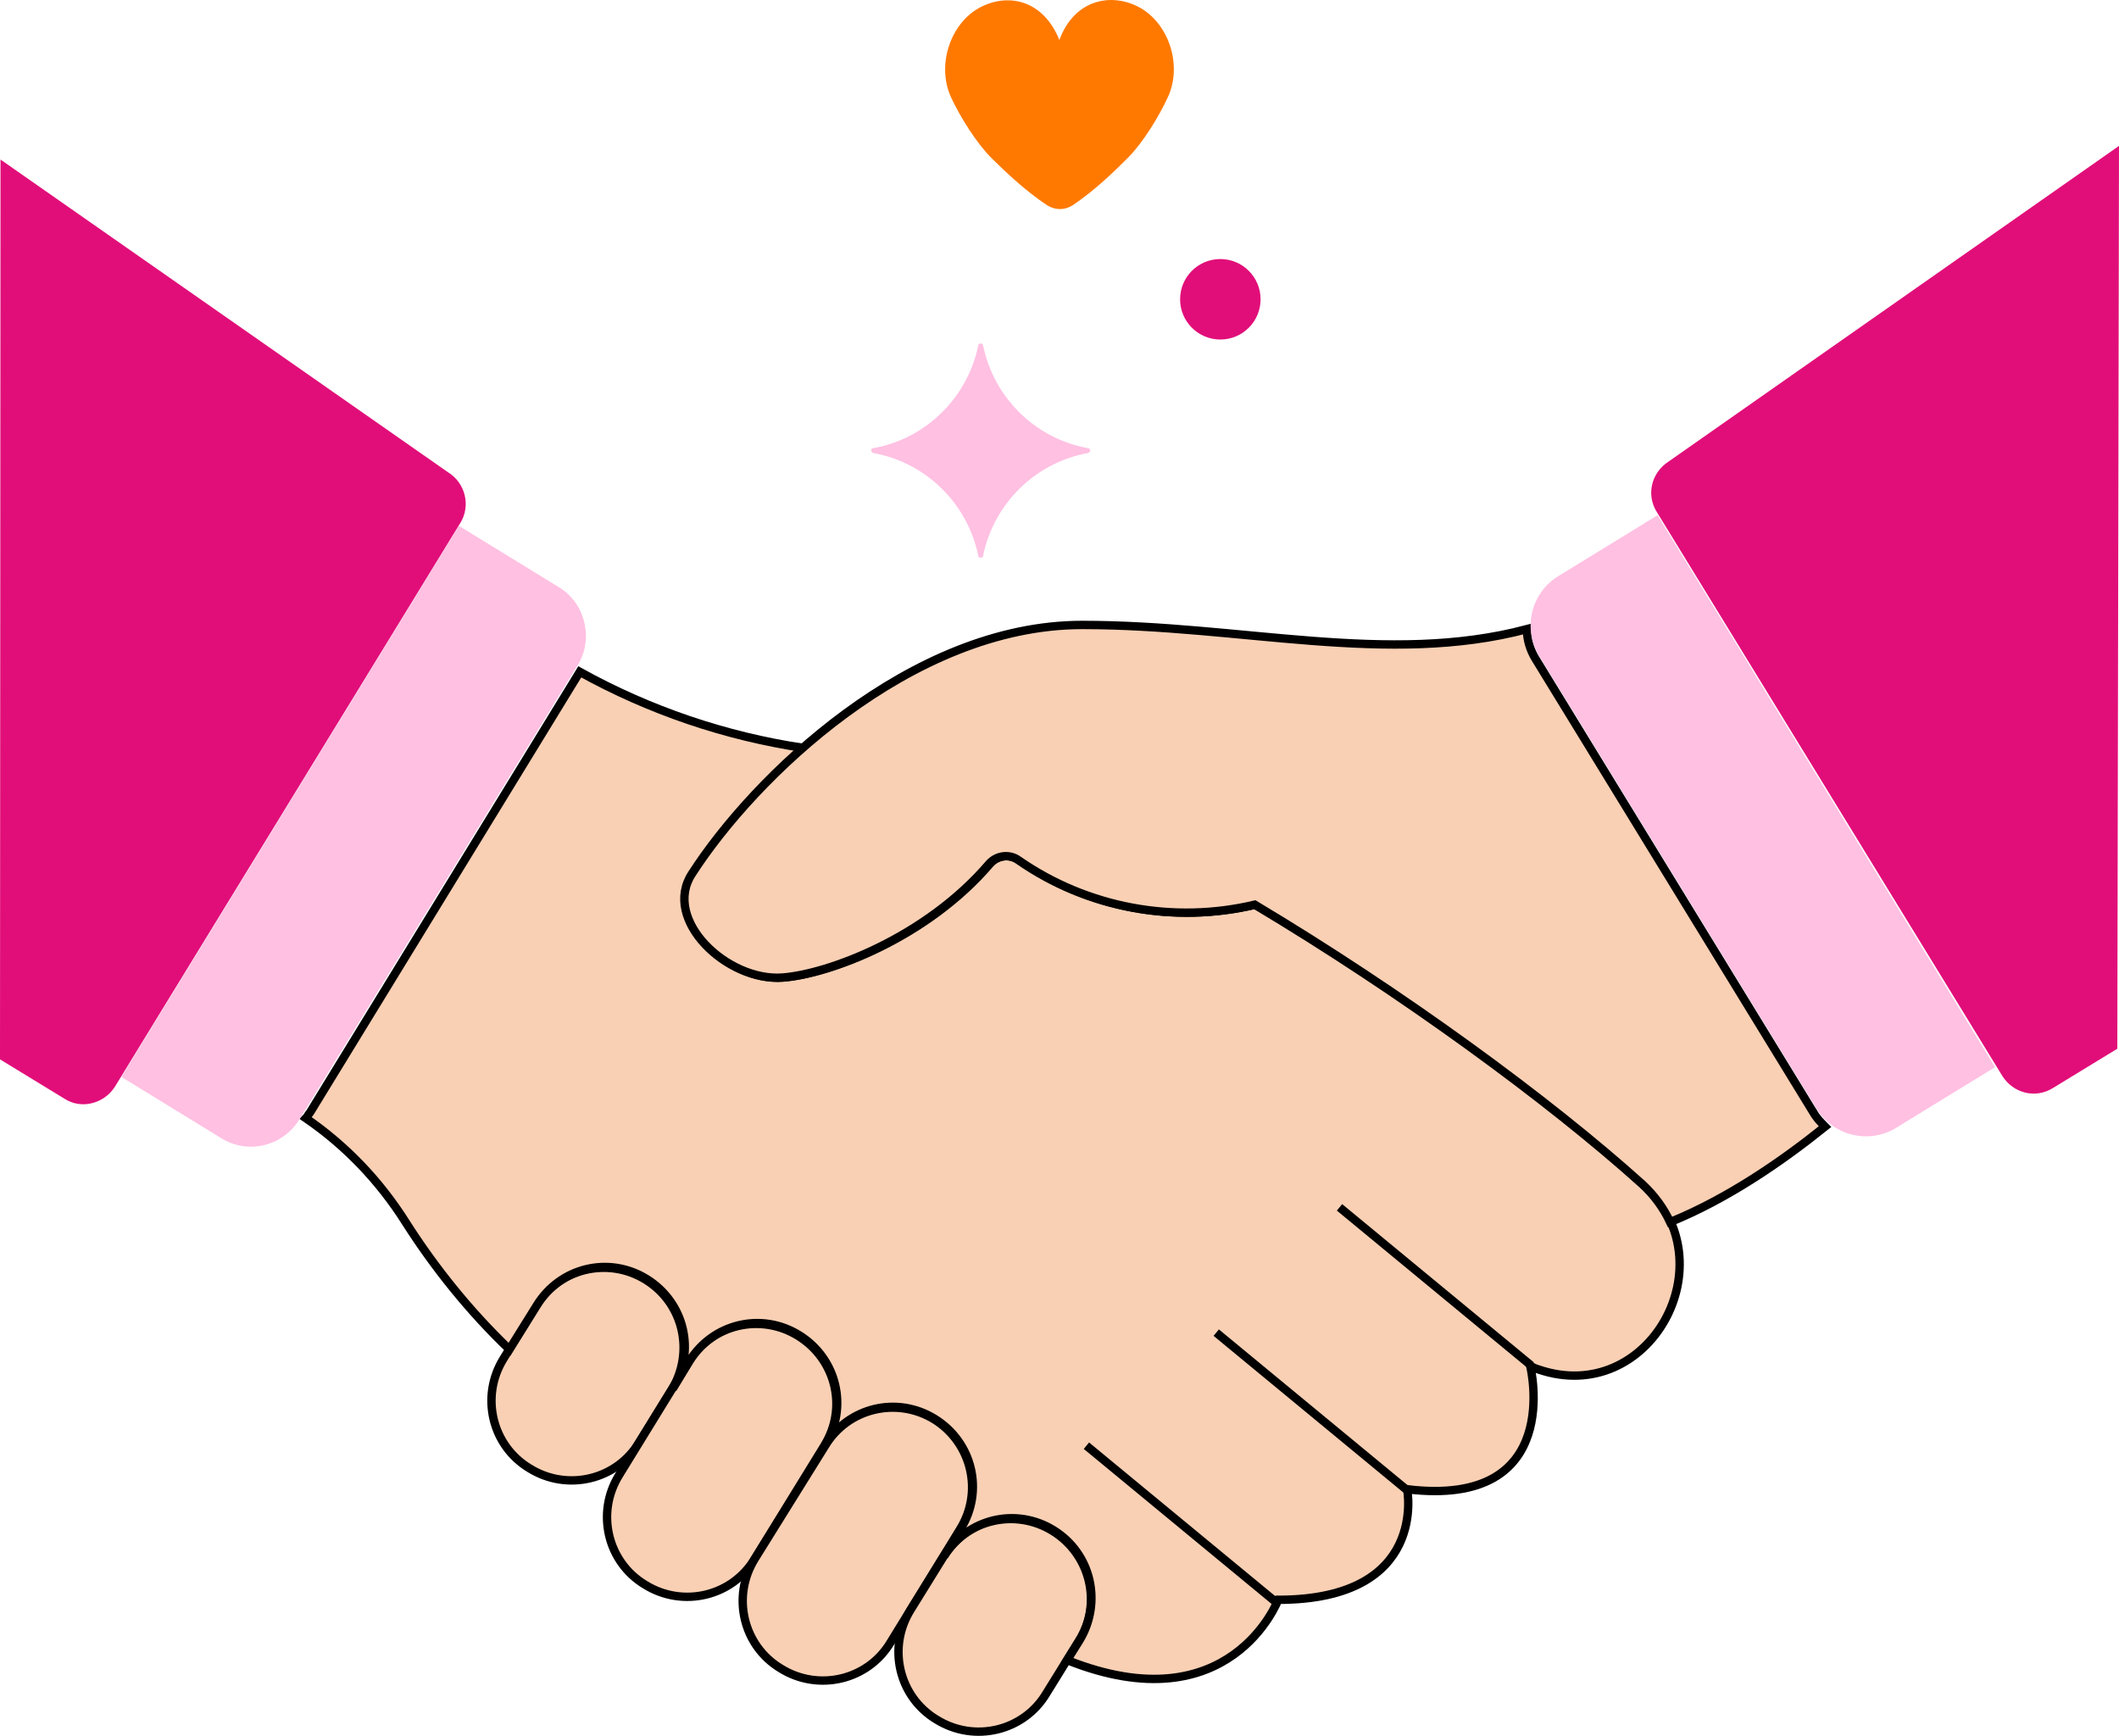
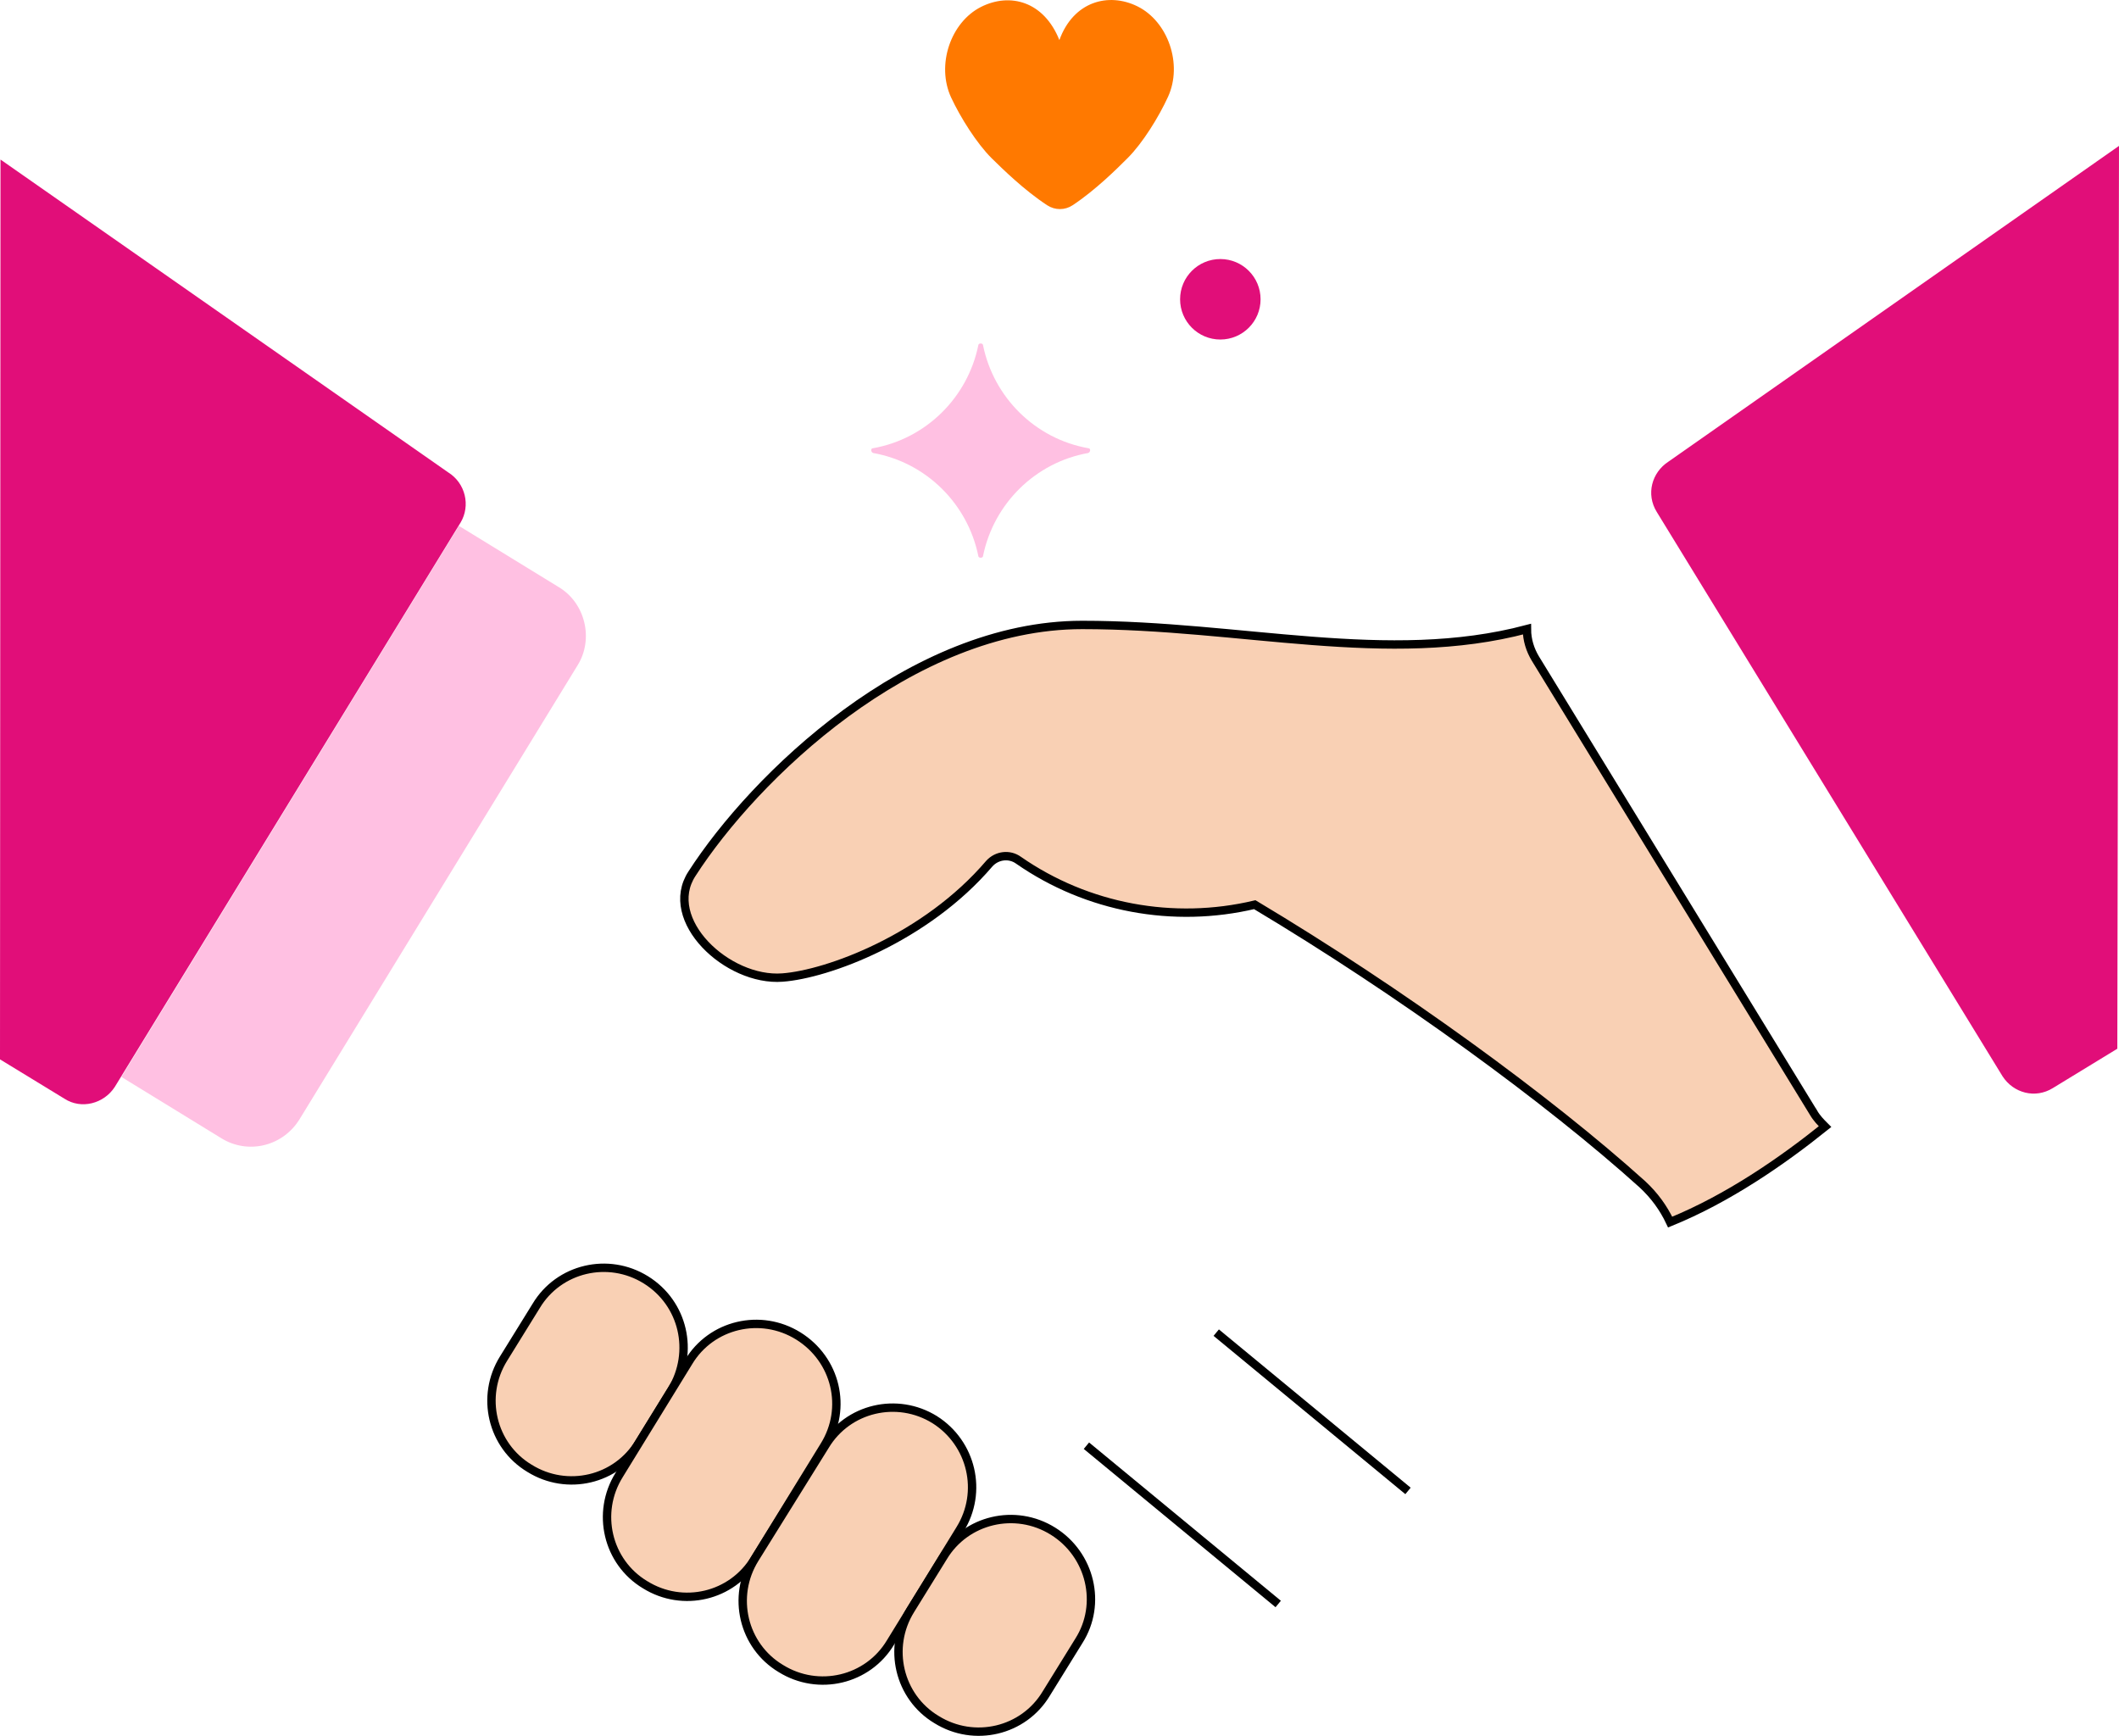
<svg xmlns="http://www.w3.org/2000/svg" id="Layer_1" viewBox="0 0 506.06 414.53">
  <defs>
    <style>.cls-1{fill:#ffc0e2;}.cls-1,.cls-2,.cls-3{stroke-width:0px;}.cls-2{fill:#ff7900;}.cls-4{fill:none;}.cls-4,.cls-5{stroke:#000;stroke-miterlimit:10;stroke-width:2px;}.cls-5{fill:#f9d0b4;}.cls-3{fill:#e10e79;}</style>
  </defs>
  <circle class="cls-3" cx="291.44" cy="71.47" r="9.61" />
  <path class="cls-1" d="m259.92,107.04c-12.72-2.26-22.61-12.15-25.15-24.59,0-.57-1.13-.57-1.13,0-2.54,12.44-12.44,22.33-25.15,24.59-.57,0-.57.85,0,1.13,12.72,2.26,22.61,12.15,25.15,24.59,0,.57,1.13.57,1.13,0,2.54-12.44,12.44-22.33,25.15-24.59.57-.28.57-1.13,0-1.13Z" />
  <path class="cls-2" d="m278.96,23.09c-2.18,4.79-6.07,11.07-9.61,14.61-2.54,2.54-7.65,7.64-13.18,11.31-.92.61-1.97.92-3.03.92s-2.1-.3-3.03-.9c-5.55-3.63-10.7-8.71-13.26-11.22-3.56-3.52-7.49-9.77-9.71-14.54-3.58-7.75-.12-17.95,7.15-21.62,6.92-3.48,15.02-1.34,18.71,7.92,3.35-9.23,11.72-11.47,18.65-8.05,7.31,3.62,10.84,13.81,7.31,21.57h0Z" />
  <path class="cls-5" d="m154.26,305.64c-9-5.6-20.8-2.8-26.2,6.2l-7.8,12.6c-5.6,9-2.8,20.8,6.2,26.2,9,5.6,20.8,2.8,26.2-6.2l7.8-12.6c5.4-9,2.8-20.6-6.2-26.2Z" />
  <path class="cls-5" d="m190.66,319.04c-9-5.6-20.8-2.8-26.2,6.2l-16.6,27c-5.6,9-2.8,20.8,6.2,26.2,9,5.6,20.8,2.8,26.2-6.2l16.6-27c5.6-9,2.8-20.6-6.2-26.2Z" />
  <path class="cls-5" d="m223.26,339.04c-9-5.6-20.8-2.8-26.2,6.2l-16.8,27c-5.6,9-2.8,20.8,6.2,26.2,9,5.6,20.8,2.8,26.2-6.2l16.6-27c5.6-9,2.8-20.6-6-26.2Z" />
  <path class="cls-5" d="m251.46,365.64c-9-5.6-20.8-2.8-26.2,6.2l-7.8,12.6c-5.6,9-2.8,20.8,6.2,26.2,9,5.6,20.8,2.8,26.2-6.2l7.8-12.6c5.6-8.8,2.8-20.6-6.2-26.2h0Z" />
-   <path class="cls-5" d="m392.46,282.84c-22.4-20.2-57.8-46-92.6-66.8-19.4,4.6-40,.8-56.4-10.6-2.2-1.6-5.2-1.2-7,.8-15.2,17.8-38.6,26.4-49.4,27.2-13,1-28.8-13.8-21.6-24.8,7.4-11.2,16.4-21.2,26.6-30-18.8-2.8-37-9-53.6-18.2l-64.4,105.2c-.4.4-.6,1-1,1.4,9.6,6.6,17.6,15,23.8,24.8,7,11,15.4,21.4,24.8,30.4l6.6-10.6c5.6-9,17.2-11.8,26.2-6.2s11.8,17.2,6.2,26.2l4-6.6c5.6-9,17.2-11.8,26.2-6.2s11.8,17.2,6.2,26.2c5.6-9,17.2-11.8,26.2-6.2,9,5.6,11.8,17.2,6.2,26.2l-4,6.6c5.6-9,17.2-11.8,26.2-6.2s11.6,17.2,6.2,26.2l-3,4.8c39,15.6,50.4-14.4,50.4-14.4,36,0,30.8-26.4,30.8-26.4,37.8,4.6,29.4-29.4,29.4-29.4.6.2,1.2.6,2,.8,26.4,9,45.6-25.6,25-44.2h0Z" />
  <path class="cls-5" d="m433.06,265.64l-66.4-108.4c-1.2-2-2-4.4-2-7-33.2,8.8-68.2-1-106.2-1-41,0-78.4,36.4-93.2,59.4-7.2,11,8.4,25.8,21.6,24.8,10.8-.8,34.2-9.4,49.4-27.2,1.8-2,4.8-2.4,7-.8,16.4,11.4,37,15.2,56.4,10.6,34.8,20.8,70.2,46.6,92.6,66.8,2.8,2.6,5,5.6,6.6,9,13.8-5.6,26.8-14.6,37-22.8-1-1-2-2-2.8-3.4h0Z" />
-   <path class="cls-1" d="m395.86,123.04l-23.8,14.6c-6.4,4-8.4,12.4-4.6,18.8l66.4,108.4c4,6.4,12.4,8.4,18.8,4.6l23.8-14.6-80.6-131.8Z" />
  <path class="cls-3" d="m506.06,34.84l-107.6,75.4c-4,2.6-5.4,7.8-2.8,12l82.6,134.8c2.6,4,7.8,5.4,12,2.8l15.4-9.4.4-215.6Z" />
  <path class="cls-1" d="m133.4,140.18l-23.8-14.6L29,257.18l23.8,14.6c6.4,4,14.8,2,18.8-4.6l66.4-108.4c3.8-6.2,1.8-14.8-4.6-18.6Z" />
  <path class="cls-3" d="m107,112.78L.12,38.1l-.12,214.88,15.4,9.4c4,2.6,9.4,1.2,12-2.8L110,124.78c2.4-4,1.2-9.4-3-12h0Z" />
  <line class="cls-4" x1="305.26" y1="383.04" x2="259.46" y2="345.24" />
  <line class="cls-4" x1="336.26" y1="356.04" x2="290.46" y2="318.24" />
-   <line class="cls-4" x1="365.7" y1="326.12" x2="319.9" y2="288.32" />
</svg>